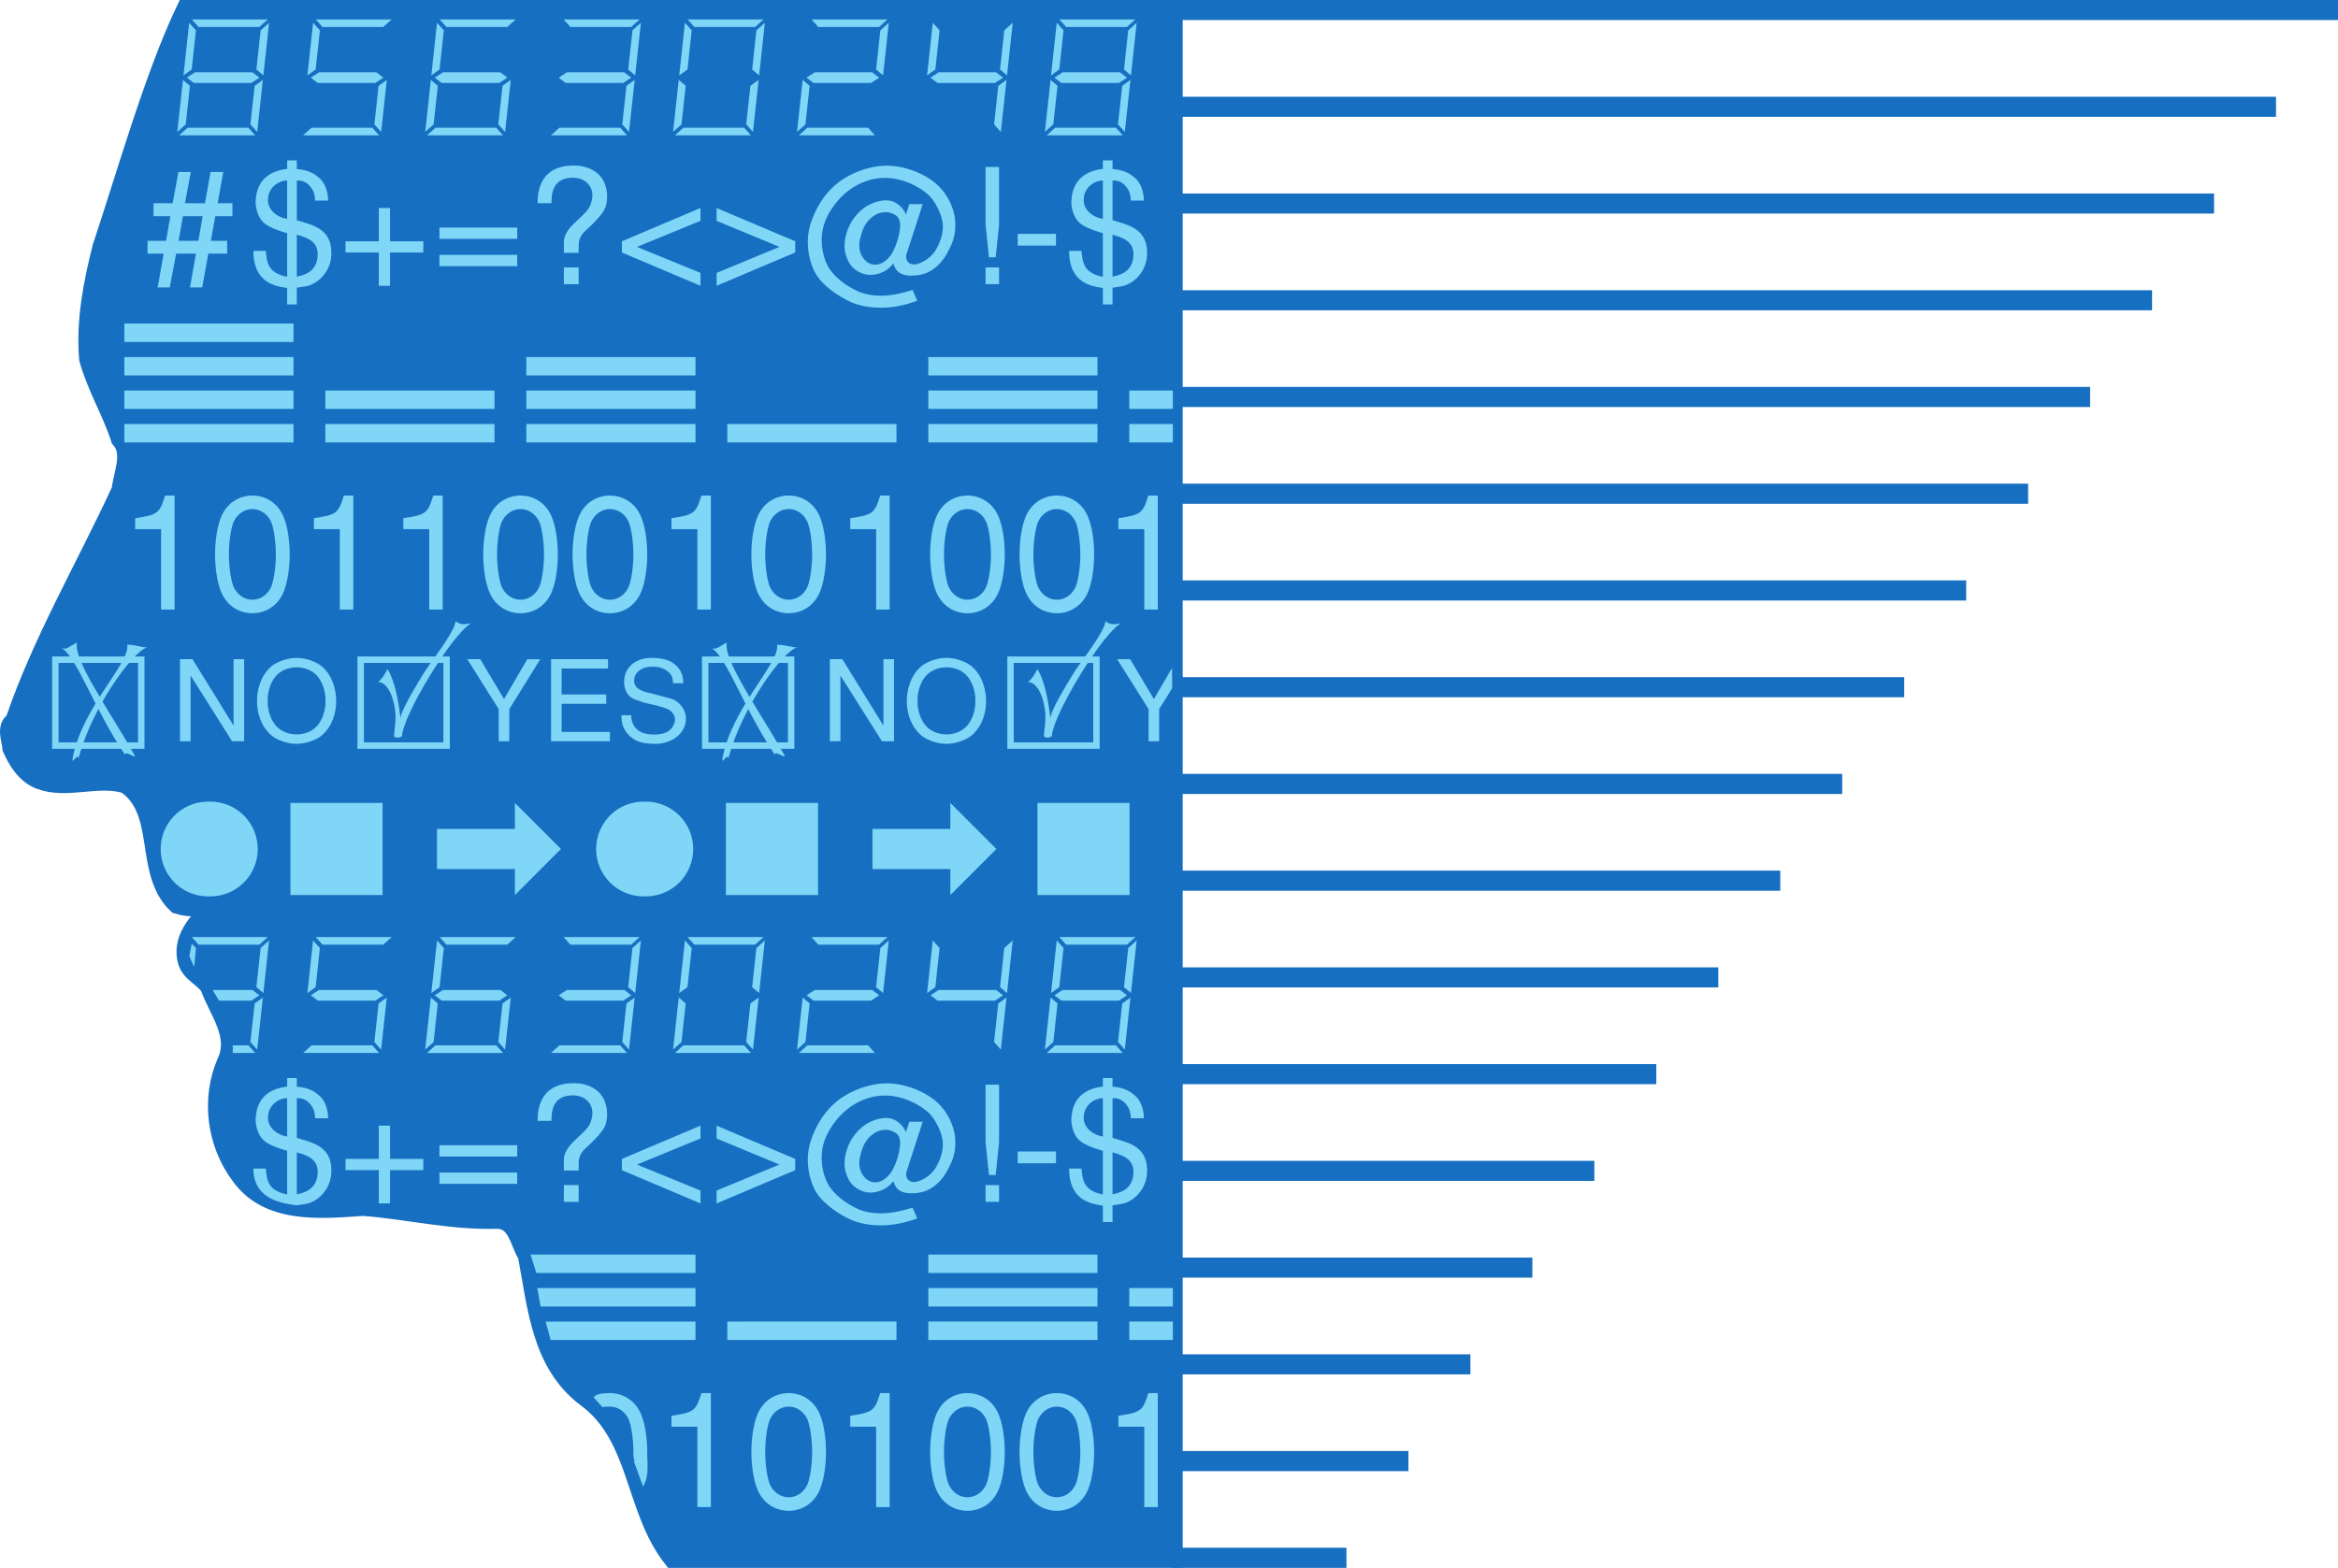
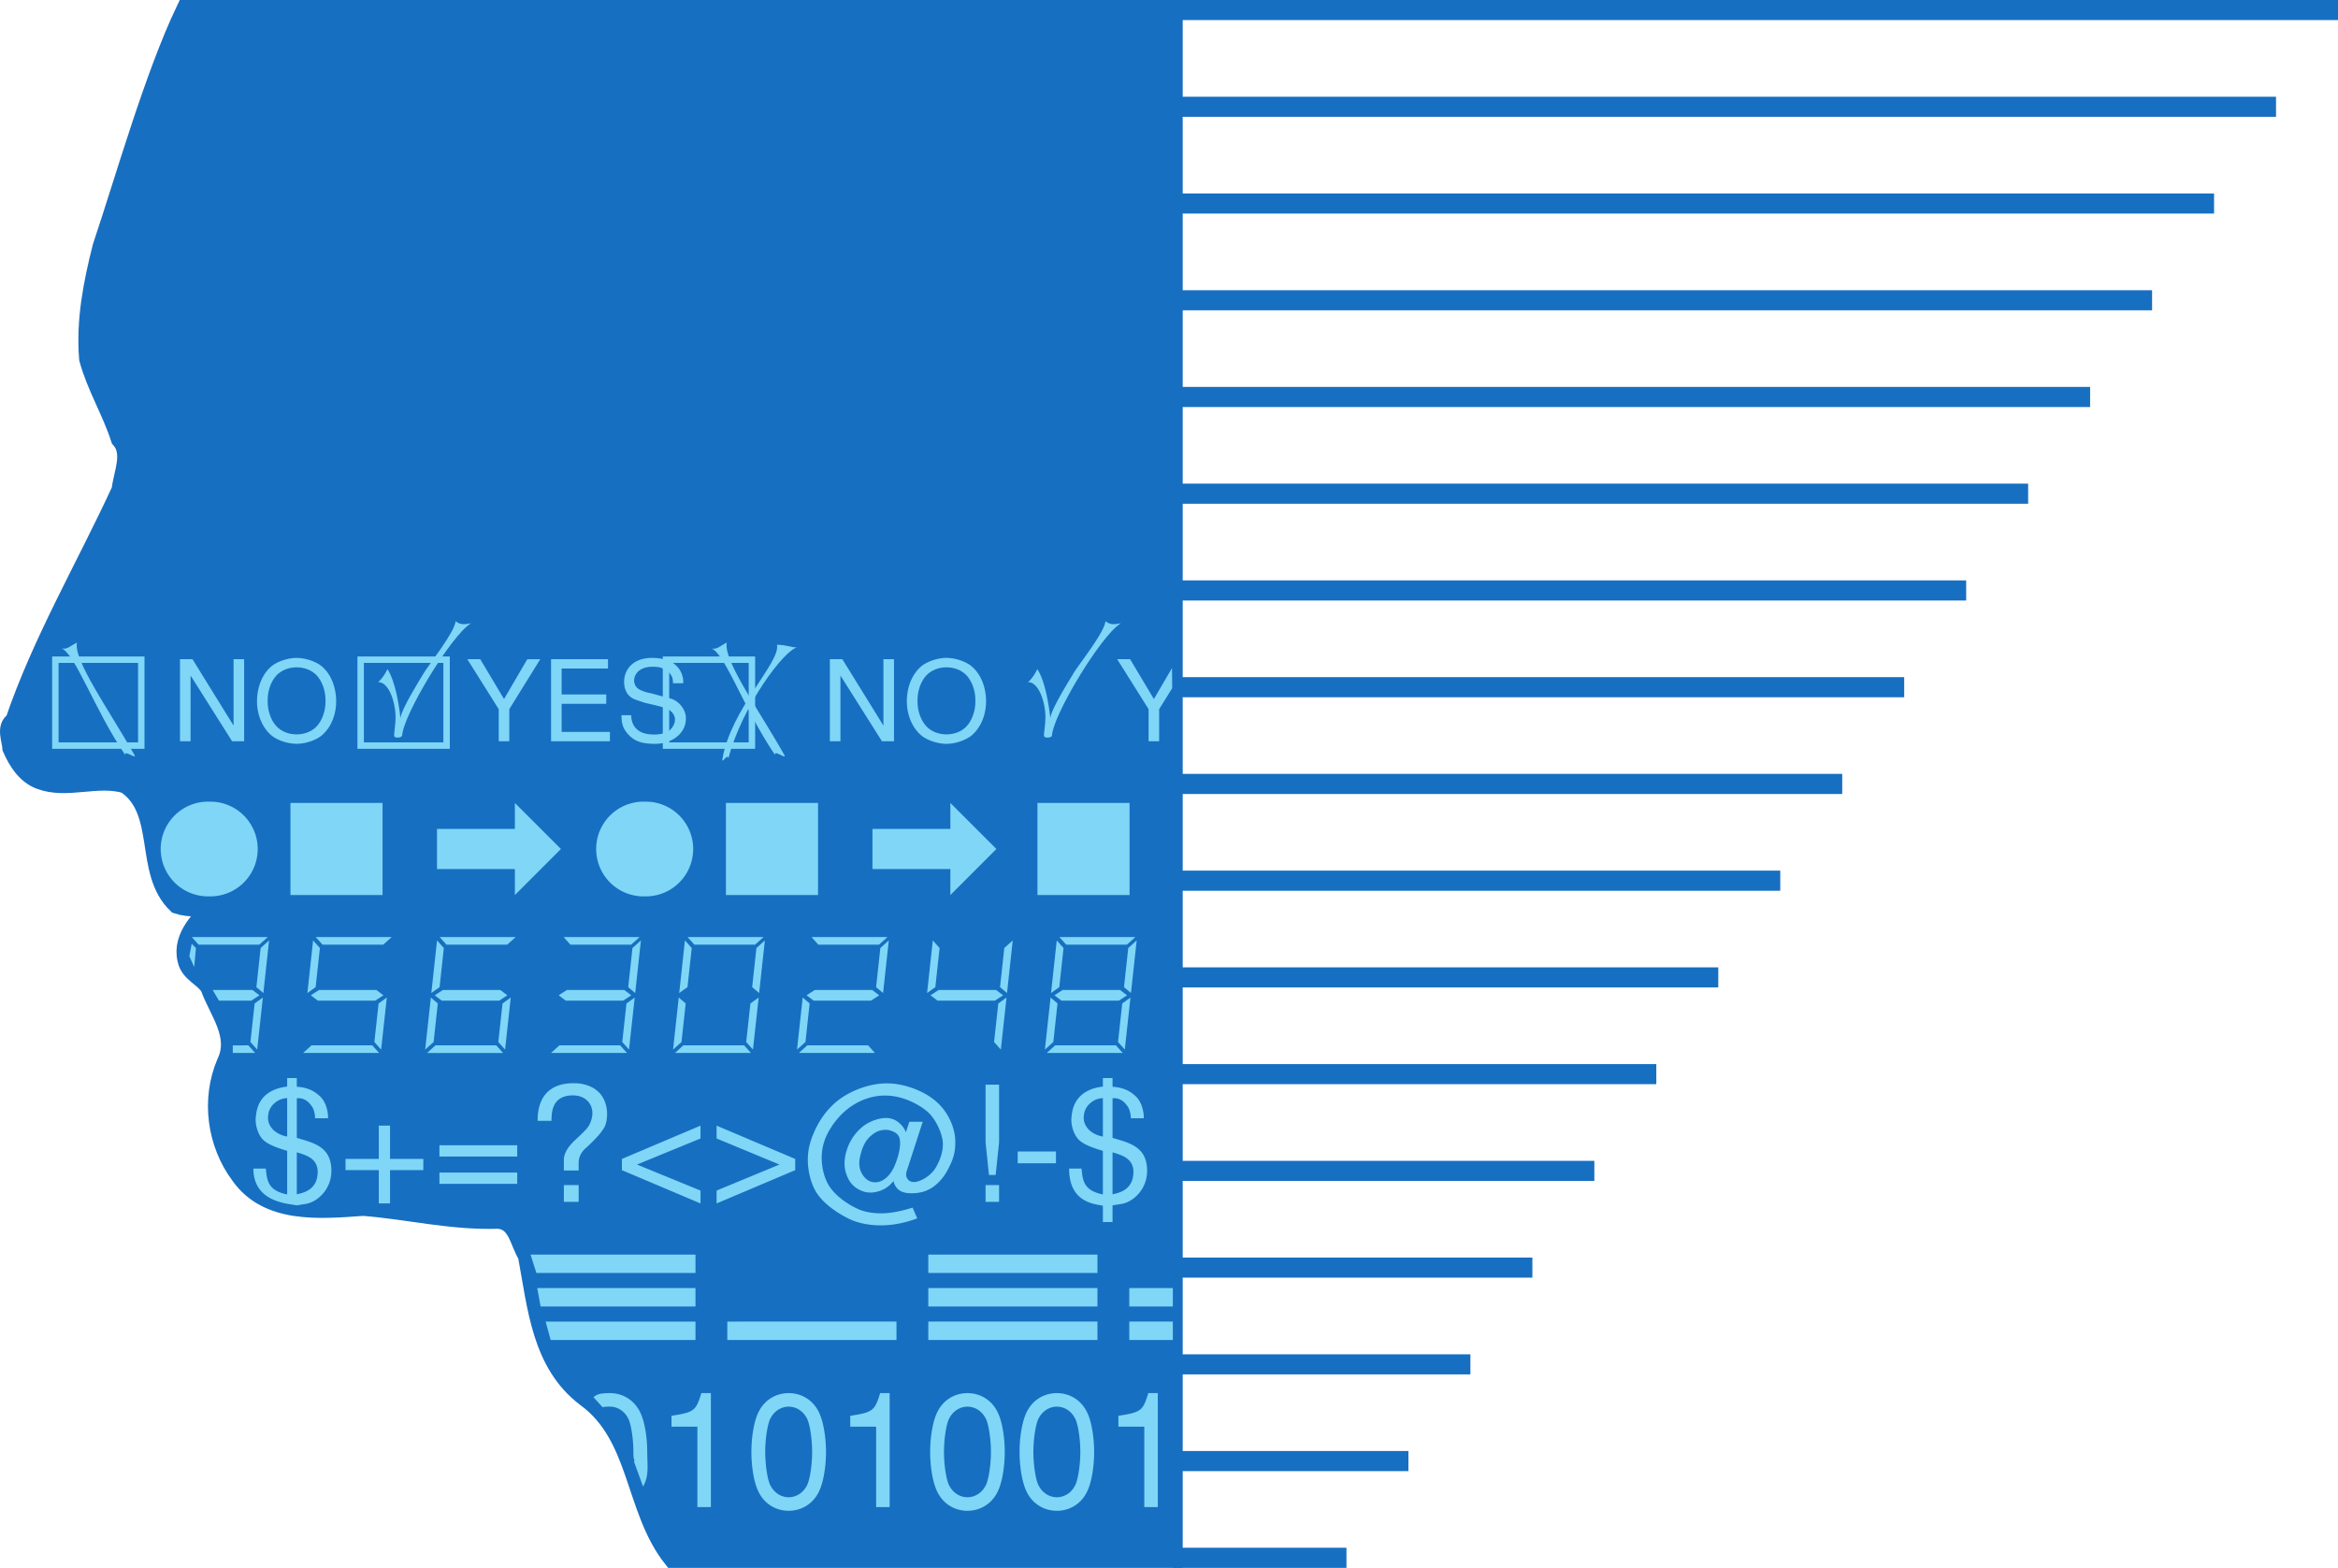
<svg xmlns="http://www.w3.org/2000/svg" width="261.733" height="175.555">
  <path fill="#176fc1" d="M131.276 174.43V1.125H20.831c-3.543 7.422-6.727 18.695-9.348 26.535-1.02 4.008-1.863 8.266-1.5 12.504.82 3.055 2.57 5.89 3.543 8.934 1.469 1.648.25 4.035.094 5.78-3.996 8.662-8.902 17.01-11.934 25.928-1.015.586-.351 2.02-.293 2.96.61 1.383 1.543 2.907 3.106 3.493 2.96 1.137 6.441-.5 9.601.465 4.551 3.039 1.973 9.875 5.77 13.48 1.34.445 3.227.328 4.422.098-1.598 1.363-3.938 3.554-3.305 6.144.297 1.457 1.852 1.887 2.555 3.055.95 2.676 3.328 5.426 1.836 8.516-1.75 4.101-1.082 9.003 1.55 12.527 3.055 4.336 8.758 3.832 13.731 3.473 4.969.382 9.832 1.609 15.082 1.445 2.266.125 2.422 2.64 3.348 4.055 1.093 5.824 1.531 12.109 6.547 15.906 6 4.367 5.37 12.539 9.703 18.008h55.937" />
  <path fill="none" stroke="#176fc1" stroke-miterlimit="2" stroke-width="2.25" d="M131.276 174.43V1.125H20.831c-3.543 7.422-6.727 18.695-9.348 26.535-1.02 4.008-1.863 8.266-1.5 12.504.82 3.055 2.57 5.89 3.543 8.934 1.469 1.648.25 4.035.094 5.78-3.996 8.662-8.902 17.01-11.934 25.928-1.015.586-.351 2.02-.293 2.96.61 1.383 1.543 2.907 3.106 3.493 2.96 1.137 6.441-.5 9.601.465 4.551 3.039 1.973 9.875 5.77 13.48 1.34.445 3.227.328 4.422.098-1.598 1.363-3.938 3.555-3.305 6.144.297 1.457 1.852 1.887 2.555 3.055.95 2.676 3.328 5.426 1.836 8.516-1.75 4.101-1.082 9.004 1.55 12.527 3.055 4.336 8.758 3.832 13.731 3.473 4.969.382 9.832 1.61 15.082 1.445 2.266.125 2.422 2.64 3.348 4.055 1.094 5.824 1.531 12.11 6.547 15.906 6 4.367 5.37 12.539 9.703 18.008zm0 0" />
  <path fill="none" stroke="#176fc1" stroke-width="2.25" d="M131.276 1.125h130.457m-6.937 10.832h-123.52M247.858 22.79H131.276M240.92 33.621H131.277M233.983 44.45H131.276m95.77 10.831h-95.77m88.832 10.832h-88.832m81.894 10.832h-81.894m74.957 10.832h-74.957m68.02 10.833h-68.02m61.082 10.828h-61.082m54.144 10.832h-54.144m47.207 10.832h-47.207m40.27 10.832h-40.27m33.332 10.832h-33.332m26.394 10.832h-26.394m0 10.832h19.457" />
-   <path fill="none" stroke="#7fd6f7" stroke-width=".72" d="M15.815 83.484v-9.617h-9.62v9.617zm34.18 0v-9.617h-9.617v9.617zm38.57 0v-9.617h-9.62v9.617zm34.18 0v-9.617h-9.617v9.617zm0 0" />
-   <path fill="#7fd6f7" d="m20.483 8.945-.636 5.828.945-.847.469-4.317-.778-.664m.051-.504.926-.66.476-4.379-.761-.851-.64 5.89m8.495-5.418h-6.8l-.758-.847h8.503l-.945.847M27.804 14.3h-6.805l-.941.852h8.507l-.761-.851m-6.887-5.606.785.598h6.43l.914-.598-.785-.597h-6.426l-.918.597m8.566-.254-.781-.66.477-4.379.945-.851-.64 5.89m-.055.504-.637 5.828-.758-.847.473-4.317.922-.664m4.981-.504.925-.66.476-4.379-.761-.851-.64 5.89m8.495-5.418h-6.8l-.758-.847h8.503l-.945.847M41.679 14.3h-6.805l-.941.852h8.507l-.761-.851m-6.887-5.606.785.598h6.43l.914-.598-.785-.597H35.71l-.918.597m8.512.25-.637 5.828-.758-.847.473-4.317.922-.664m4.929 0-.636 5.828.945-.847.469-4.317-.778-.664m.051-.504.926-.66.476-4.379-.761-.851-.64 5.89m8.495-5.418h-6.8l-.758-.847h8.503l-.945.847M55.554 14.3h-6.805l-.941.852h8.507l-.761-.851m-6.887-5.606.785.598h6.43l.914-.598-.785-.597h-6.426l-.918.597m8.512.25-.637 5.828-.758-.847.473-4.317.922-.664m13.476-5.922h-6.8l-.758-.847H71.6l-.945.847M69.429 14.3h-6.805l-.941.852h8.507l-.761-.851m-6.887-5.606.785.598h6.43l.914-.598-.785-.597H63.46l-.918.597m8.566-.254-.781-.66.477-4.379.945-.851-.64 5.89m-.055.504-.637 5.828-.758-.847.473-4.317.922-.664m4.929 0-.636 5.828.945-.847.469-4.317-.778-.664m.051-.504.926-.66.476-4.379-.761-.851-.64 5.89m8.495-5.418h-6.8l-.758-.847h8.503l-.945.847M83.304 14.3h-6.805l-.941.852h8.507l-.761-.851m1.679-5.86-.781-.66.477-4.379.945-.851-.64 5.89m-.055.504-.637 5.828-.758-.847.473-4.317.922-.664m4.929 0-.636 5.828.945-.847.469-4.317-.778-.664m8.547-5.922h-6.8l-.758-.847h8.503l-.945.847M97.179 14.3h-6.805l-.941.852h8.507l-.761-.851m-6.887-5.606.785.598h6.43l.914-.598-.785-.597H91.21l-.918.597m8.566-.254-.781-.66.477-4.379.945-.851-.64 5.89m4.925 0 .926-.66.476-4.379-.761-.851-.64 5.89m.382.254.785.598h6.43l.914-.598-.785-.597h-6.426l-.918.597m8.566-.254-.781-.66.477-4.379.945-.851-.64 5.89m-.055.504-.637 5.828-.758-.847.473-4.317.922-.664m4.929 0-.636 5.828.945-.847.469-4.317-.778-.664m.052-.504.925-.66.476-4.379-.761-.851-.64 5.89m8.495-5.418h-6.8l-.758-.847h8.503l-.945.847M124.929 14.3h-6.805l-.941.852h8.507l-.761-.851m-6.887-5.606.785.598h6.43l.914-.598-.785-.597h-6.426l-.918.597m8.566-.254-.781-.66.477-4.379.945-.851-.64 5.89m-.055.504-.637 5.828-.758-.847.473-4.317.922-.664M21.358 19.258l-.648 3.492 2.234.016.63-3.508h1.421l-.629 3.492h1.656v1.457h-1.925l-.489 2.754h1.82v1.437h-2.105l-.687 3.782h-1.368l.668-3.782h-2.214l-.72 3.782h-1.35l.667-3.782h-1.8v-1.437h2.07l.484-2.754h-1.887V22.75h2.141l.648-3.492h1.383m13.918 3.202c-.035-.683-.18-1.151-.52-1.53-.378-.524-.991-.774-1.53-.703v4.43c1.8.558 3.925.937 3.87 3.78-.035 1.997-1.55 3.399-2.863 3.618l-1.008.16v1.87h-1.078V32.25c-1.082-.195-3.78-.414-3.78-4.156h1.386c.144 1.207.144 2.449 2.394 2.898v-4.879c-.738-.234-2.214-.648-2.808-1.367-.54-.629-.828-1.746-.684-2.574.215-2.23 1.797-3.059 3.492-3.258v-.953h1.078v.973c1.079.07 1.836.394 2.465.953.918.738 1.063 2.14 1.028 2.574h-1.442m8.387.829v3.726h3.727v1.257h-3.727V32h-1.258v-3.727H38.68v-1.257h3.726v-3.727h1.258m14.237 2.195v1.262h-8.71v-1.262h8.71m0 3.059v1.262h-8.71v-1.262h8.71m5.223-.234V27.23c-.055-1.242 1.152-2.214 1.582-2.628.434-.43 1.062-.954 1.297-1.457.863-1.782-.145-3.243-1.871-3.243-2.559 0-2.36 2.305-2.395 2.848H60.19c-.039-2.27 1.008-4.5 4.68-4.18 3.418.489 3.273 3.602 2.914 4.61-.234.683-1.098 1.586-1.996 2.43-.309.269-1.008.827-1.008 1.855v.844h-1.656m0 1.636h1.656v1.875h-1.656v-1.875m15.296-5.218-7.109 2.918 7.11 2.914V32l-8.801-3.727v-1.257l8.8-3.727v1.438m10.602 3.546L80.222 32v-1.441l7.035-2.914-7.035-2.918v-1.438l8.8 3.727v1.257m12.528-.035c-.145.414-.164.719.054 1.028.18.25.47.394.954.32 1.062-.25 1.89-1.043 2.23-1.652.703-1.227.848-2.305.723-3.063-.164-.973-.739-2.16-1.442-2.914-.629-.648-2.14-1.64-3.906-1.945-2.34-.395-4.23.558-5.383 1.496-1.422 1.168-2.285 2.754-2.535 3.652-.434 1.332-.324 3.133.379 4.535.52 1.043 1.816 2.23 3.598 3.004 2.23.828 4.464.219 5.941-.23l.52 1.203c-2.16.812-4.625 1.098-6.93.344-.883-.29-3.598-1.676-4.57-3.618-.614-1.222-1.043-3.203-.504-5.113.359-1.277 1.312-3.492 3.328-4.969 1.457-1.058 3.691-1.886 5.726-1.746 1.547.075 4.137.867 5.614 2.559.828.898 1.511 2.34 1.586 3.652.09 1.621-.344 2.504-.829 3.438-.254.488-1.097 1.945-2.683 2.449-.809.25-1.801.234-2.23.09a1.543 1.543 0 0 1-1.153-1.258c-.27.266-.668.824-1.656 1.133-.739.23-1.403.18-1.946-.055-1.203-.504-1.511-1.387-1.671-1.816-.254-.649-.29-1.461-.09-2.305.414-1.746 1.437-2.719 2.07-3.187.61-.45 2.016-1.079 3.113-.739.774.235 1.403.992 1.547 1.512l.395-1.187h1.496l-1.746 5.382m9.16.574-.379-3.652V18.7h1.512v6.46l-.38 3.652h-.753m1.133 1.133v1.875h-1.512v-1.875h1.512m6.371-2.445h-4.285v-1.313h4.285V27.5m8.383-5.04c-.036-.683-.18-1.151-.524-1.53-.375-.524-.988-.774-1.527-.703v4.43c1.797.558 3.922.937 3.867 3.78-.035 1.997-1.547 3.399-2.86 3.618l-1.007.16v1.87h-1.082V32.25c-1.078-.195-3.778-.414-3.778-4.156h1.383c.145 1.207.145 2.449 2.395 2.898v-4.879c-.739-.234-2.215-.648-2.809-1.367-.539-.629-.828-1.746-.683-2.574.218-2.23 1.8-3.059 3.492-3.258v-.953h1.082v.973c1.078.07 1.836.394 2.465.953.918.738 1.062 2.14 1.027 2.574h-1.441M32.858 38.29v-2.063H13.921v2.062h18.937m0 3.751v-2.063H13.921v2.062h18.937m0 3.751v-2.063H13.921v2.062h18.937m0 3.751v-2.063H13.921v2.062h18.937m22.5-3.749v-2.063H36.421v2.062h18.937m0 3.751v-2.063H36.421v2.062h18.937m22.5-7.499v-2.063H58.921v2.062h18.937m0 3.751v-2.063H58.921v2.062h18.937m0 3.751v-2.063H58.921v2.062h18.937m22.5.001v-2.063H81.421v2.062h18.937m22.5-7.499v-2.063h-18.937v2.062h18.937m0 3.751v-2.063h-18.937v2.062h18.937m0 3.751v-2.063h-18.937v2.062h18.937m8.438-3.749v-2.063h-4.875v2.062h4.875m0 3.751v-2.063h-4.875v2.062h4.875M18.03 68.25v-9h-2.898v-1.223c2.574-.394 2.738-.578 3.347-2.539h1.063V68.25H18.03m6.985-1.457c-.704-1.188-.938-3.277-.938-4.715 0-1.441.234-3.527.938-4.719.738-1.277 1.996-1.87 3.238-1.87s2.504.593 3.242 1.87c.7 1.192.934 3.278.934 4.72 0 1.437-.235 3.526-.934 4.714-.738 1.277-2 1.871-3.242 1.871s-2.5-.594-3.238-1.871m13.027 1.457v-9h-2.899v-1.223c2.575-.394 2.739-.578 3.352-2.539h1.059V68.25h-1.512m10.008 0v-9h-2.9v-1.223c2.574-.394 2.739-.578 3.348-2.539h1.062V68.25h-1.51m6.98-1.457c-.699-1.188-.933-3.277-.933-4.715 0-1.441.234-3.527.933-4.719.738-1.277 2-1.87 3.242-1.87 1.243 0 2.504.593 3.239 1.87.703 1.192.937 3.278.937 4.72 0 1.437-.234 3.526-.937 4.714-.735 1.277-1.996 1.871-3.239 1.871-1.242 0-2.504-.594-3.242-1.871m10.008 0c-.703-1.188-.938-3.277-.938-4.715 0-1.441.235-3.527.938-4.719.738-1.277 1.996-1.87 3.238-1.87s2.504.593 3.242 1.87c.704 1.192.938 3.278.938 4.72 0 1.437-.234 3.526-.938 4.714-.738 1.277-2 1.871-3.242 1.871s-2.5-.594-3.238-1.871M78.07 68.25v-9h-2.9v-1.223c2.575-.394 2.735-.578 3.348-2.539h1.063V68.25h-1.512m6.981-1.457c-.703-1.188-.934-3.277-.934-4.715 0-1.441.23-3.527.934-4.719.738-1.277 2-1.87 3.242-1.87s2.5.593 3.238 1.87c.703 1.192.938 3.278.938 4.72 0 1.437-.235 3.526-.938 4.714-.738 1.277-1.996 1.871-3.238 1.871s-2.504-.594-3.242-1.871m13.031 1.457v-9h-2.898v-1.223c2.574-.394 2.738-.578 3.347-2.539h1.063V68.25H98.08m6.985-1.457c-.703-1.188-.937-3.277-.937-4.715 0-1.441.234-3.527.937-4.719.735-1.277 1.996-1.87 3.239-1.87 1.242 0 2.5.593 3.238 1.87.703 1.192.937 3.278.937 4.72 0 1.437-.234 3.526-.937 4.714-.738 1.277-1.996 1.871-3.238 1.871-1.243 0-2.504-.594-3.239-1.871m10.005 0c-.7-1.188-.934-3.277-.934-4.715 0-1.441.234-3.527.933-4.719.739-1.277 2-1.87 3.242-1.87 1.243 0 2.5.593 3.239 1.87.703 1.192.937 3.278.937 4.72 0 1.437-.234 3.526-.937 4.714a3.684 3.684 0 0 1-3.239 1.871c-1.242 0-2.503-.594-3.242-1.871M128.1 68.25v-9h-2.898v-1.223c2.574-.394 2.738-.578 3.348-2.539h1.062V68.25H128.1M8.124 84.988c.934-5.617 6.547-10.867 6.105-12.789 1.012-.011 1.688.328 2.266.29-1.477.3-6.184 6.6-7.71 12.456-.017-.738-.774.707-.661.043" />
+   <path fill="none" stroke="#7fd6f7" stroke-width=".72" d="M15.815 83.484v-9.617h-9.62v9.617zm34.18 0v-9.617h-9.617v9.617zv-9.617h-9.62v9.617zm34.18 0v-9.617h-9.617v9.617zm0 0" />
  <path fill="#7fd6f7" d="M15.054 84.535c-2.797-4.96-6.88-10.664-6.434-12.582-.785.371-1.156.867-1.816.617 1.566.414 3.8 7.004 7.234 11.989-.242-.7 1.348.566 1.016-.024M44.23 79.5c.16 1.176-.11 2.324-.11 2.852 0 .375.883.261.898 0 .133-2.29 5.457-11.176 7.707-12.563-.714.113-1.105.223-1.726-.227-.074 1.2-2.98 4.84-3.543 5.778-.563.937-2.512 4.047-2.625 5.062-.488-4.312-1.461-5.476-1.461-5.476-.414.898-.977 1.426-1.05 1.46.823-.073 1.648 1.165 1.91 3.114M25.983 83l-4.648-7.36V83H20.15v-9.188h1.399l4.597 7.434v-7.434h1.184V83h-1.348m10.044-8.39c1.184 1.019 1.598 2.566 1.61 3.867.015 1.296-.426 2.847-1.61 3.867-.441.379-1.55.93-2.824.945-1.273-.016-2.379-.566-2.82-.945-1.184-1.02-1.625-2.57-1.614-3.867.012-1.301.43-2.848 1.614-3.868.441-.379 1.547-.933 2.82-.945 1.273.012 2.383.566 2.824.945m17.739-.797 2.66 4.461 2.605-4.46h1.45l-3.465 5.593V83H55.83v-3.594l-3.516-5.594h1.45m7.926 0h6.375v1.047h-5.191v2.899h4.992v1.047h-4.992v3.148h5.406V83h-6.59v-9.188M75.335 76.5c.027-.543-.125-1.063-.817-1.488-.617-.367-1.058-.356-1.527-.356-2.117 0-2.492 1.953-1.433 2.535.324.188.78.34 1.398.454.754.199 1.512.414 2.266.617.796.277 1.523 1.16 1.562 2.054.09 1.836-1.637 3.036-3.613 2.973-1.211-.039-2.117-.191-2.938-1.16-.617-.742-.64-1.324-.668-2.043h1.098c-.012.543.187 1.816 1.777 2.094.278.05.743.09 1.207.05.48-.05.973-.164 1.297-.44.594-.505 1.047-1.563-.047-2.317-.543-.282-1.3-.453-1.918-.594-1.246-.29-.64-.14-1.875-.555-.402-.14-1.109-.543-1.222-1.687-.153-1.489.855-2.973 3.086-2.973.77 0 1.675.137 2.23.477 1.246.77 1.324 1.941 1.285 2.359h-1.148m5.539 8.488c.934-5.617 6.547-10.867 6.105-12.789 1.012-.011 1.688.328 2.266.29-1.477.3-6.184 6.6-7.71 12.456-.017-.738-.774.707-.661.043" />
  <path fill="#7fd6f7" d="M87.804 84.535c-2.797-4.96-6.88-10.664-6.434-12.582-.785.371-1.156.867-1.816.617 1.566.414 3.8 7.004 7.234 11.989-.242-.7 1.348.566 1.016-.024M116.98 79.5c.16 1.176-.11 2.324-.11 2.852 0 .375.883.261.898 0 .133-2.29 5.457-11.176 7.707-12.563-.714.113-1.105.223-1.726-.227-.074 1.2-2.98 4.84-3.543 5.778-.563.937-2.512 4.047-2.625 5.062-.488-4.312-1.461-5.476-1.461-5.476-.414.898-.977 1.426-1.05 1.46.823-.073 1.648 1.165 1.91 3.114M98.733 83l-4.648-7.36V83H92.9v-9.188h1.4l4.597 7.434v-7.434h1.184V83h-1.348m10.043-8.39c1.184 1.019 1.598 2.566 1.61 3.867.015 1.296-.426 2.847-1.61 3.867-.441.379-1.55.93-2.824.945-1.273-.016-2.379-.566-2.82-.945-1.184-1.02-1.625-2.57-1.614-3.867.012-1.301.43-2.848 1.614-3.868.441-.379 1.547-.933 2.82-.945 1.273.012 2.383.566 2.824.945m22.446 2.45-1.457 2.347V83h-1.184v-3.594l-3.516-5.594h1.45l2.66 4.461 2.03-3.476.017 2.262M23.42 100.367a5.304 5.304 0 1 0 0-10.605 5.304 5.304 0 1 0 0 10.605m19.407-.148V89.906H32.515v10.313h10.312m14.813 0 5.156-5.157-5.156-5.156zm0 0" />
  <path fill="#7fd6f7" d="M48.92 97.312v-4.5h8.813v4.5h-8.812m23.249 3.055a5.304 5.304 0 1 0 0-10.605 5.304 5.304 0 1 0 0 10.605m19.407-.148V89.906H81.265v10.313h10.312m14.813 0 5.156-5.157-5.156-5.156zm0 0" />
  <path fill="#7fd6f7" d="M97.67 97.312v-4.5h8.813v4.5h-8.812m28.781 2.907V89.906H116.14v10.313h10.312m-78.219 11.476-.636 5.828.945-.847.469-4.317-.778-.664m.051-.504.926-.66.476-4.379-.761-.851-.64 5.89m8.495-5.418h-6.8l-.758-.847h8.503l-.945.847m-1.226 11.277h-6.805l-.941.852h8.507l-.761-.851m-6.887-5.606.785.598h6.43l.914-.598-.785-.597h-6.426l-.918.597m8.512.25-.637 5.828-.758-.847.473-4.317.922-.664m13.476-5.922h-6.8l-.758-.847H71.6l-.945.847m-1.226 11.277h-6.805l-.941.852h8.507l-.761-.851m-6.887-5.606.785.598h6.43l.914-.598-.785-.597H63.46l-.918.597m8.566-.254-.781-.66.477-4.379.945-.851-.64 5.89m-.055.504-.637 5.828-.758-.847.473-4.317.922-.664m4.929 0-.636 5.828.945-.847.469-4.317-.778-.664m.051-.504.926-.66.476-4.379-.761-.851-.64 5.89m8.495-5.418h-6.8l-.758-.847h8.503l-.945.847m-1.226 11.277h-6.805l-.941.852h8.507l-.761-.851m1.679-5.86-.781-.66.477-4.379.945-.851-.64 5.89m-.055.504-.637 5.828-.758-.847.473-4.317.922-.664m4.929 0-.636 5.828.945-.847.469-4.317-.778-.664m8.547-5.922h-6.8l-.758-.847h8.503l-.945.847m-1.226 11.277h-6.805l-.941.852h8.507l-.761-.851m-6.887-5.606.785.598h6.43l.914-.598-.785-.597H91.21l-.918.597m8.566-.254-.781-.66.477-4.379.945-.851-.64 5.89m4.925 0 .926-.66.476-4.379-.761-.851-.64 5.89m.382.254.785.598h6.43l.914-.598-.785-.597h-6.426l-.918.597m8.566-.254-.781-.66.477-4.379.945-.851-.64 5.89m-.055.504-.637 5.828-.758-.847.473-4.317.922-.664m4.929 0-.636 5.828.945-.847.469-4.317-.778-.664m.052-.504.925-.66.476-4.379-.761-.851-.64 5.89m8.495-5.418h-6.8l-.758-.847h8.503l-.945.847m-1.226 11.277h-6.805l-.941.852h8.507l-.761-.851m-6.887-5.606.785.598h6.43l.914-.598-.785-.597h-6.426l-.918.597m8.566-.254-.781-.66.477-4.379.945-.851-.64 5.89m-.055.504-.637 5.828-.758-.847.473-4.317.922-.664M43.663 126.04v3.726h3.727v1.257h-3.727v3.727h-1.258v-3.727H38.68v-1.257h3.726v-3.727h1.258m14.237 2.195v1.262h-8.71v-1.262h8.71m0 3.059v1.262h-8.71v-1.262h8.71m5.223-.234v-1.079c-.055-1.242 1.152-2.214 1.582-2.628.434-.43 1.062-.954 1.297-1.457.863-1.782-.145-3.243-1.871-3.243-2.559 0-2.36 2.305-2.395 2.848H60.19c-.039-2.27 1.008-4.5 4.68-4.18 3.418.489 3.273 3.602 2.914 4.61-.234.683-1.098 1.586-1.996 2.43-.309.269-1.008.828-1.008 1.855v.844h-1.656m0 1.636h1.656v1.875h-1.656v-1.875m15.296-5.218-7.109 2.918 7.11 2.914v1.441l-8.801-3.727v-1.257l8.8-3.727v1.438m10.602 3.546-8.8 3.727v-1.441l7.035-2.914-7.035-2.918v-1.438l8.8 3.727v1.257m12.528-.035c-.145.414-.164.719.054 1.028.18.25.47.394.954.32 1.062-.25 1.89-1.043 2.23-1.652.703-1.227.848-2.305.723-3.063-.164-.973-.739-2.16-1.442-2.914-.629-.648-2.14-1.64-3.906-1.945-2.34-.395-4.23.558-5.383 1.496-1.422 1.168-2.285 2.754-2.535 3.652-.434 1.332-.324 3.133.379 4.535.52 1.043 1.816 2.23 3.598 3.004 2.23.828 4.464.219 5.941-.23l.52 1.203c-2.16.812-4.625 1.098-6.93.344-.883-.29-3.598-1.676-4.57-3.618-.614-1.222-1.043-3.203-.504-5.113.359-1.277 1.312-3.492 3.328-4.969 1.457-1.058 3.691-1.886 5.726-1.746 1.547.075 4.137.868 5.614 2.559.828.898 1.511 2.34 1.586 3.652.09 1.621-.344 2.504-.829 3.438-.254.488-1.097 1.945-2.683 2.449-.809.25-1.801.234-2.23.09a1.543 1.543 0 0 1-1.153-1.258c-.27.266-.668.824-1.656 1.133-.739.23-1.403.18-1.946-.055-1.203-.504-1.511-1.387-1.671-1.816-.254-.649-.29-1.461-.09-2.305.414-1.746 1.437-2.719 2.07-3.187.61-.45 2.016-1.079 3.113-.739.774.235 1.403.992 1.547 1.512l.395-1.187h1.496l-1.746 5.382m9.16.575-.379-3.653v-6.46h1.512v6.46l-.38 3.653h-.753m1.133 1.132v1.875h-1.512v-1.875h1.512m6.371-2.445h-4.285v-1.313h4.285v1.313m8.383-5.04c-.036-.683-.18-1.151-.524-1.53-.375-.524-.988-.774-1.527-.703v4.43c1.797.558 3.922.937 3.867 3.78-.035 1.997-1.547 3.399-2.86 3.618l-1.007.16v1.87h-1.082V135c-1.078-.195-3.778-.414-3.778-4.156h1.383c.145 1.207.145 2.449 2.395 2.898v-4.879c-.739-.234-2.215-.648-2.809-1.367-.539-.629-.828-1.746-.683-2.574.218-2.23 1.8-3.059 3.492-3.258v-.953h1.082v.973c1.078.07 1.836.394 2.465.953.918.738 1.062 2.14 1.027 2.574h-1.441m-104.856-16.93.195-2.129-.476-.476-.266 1.39.547 1.215m7.289-2.508h-6.8l-.758-.847h8.503l-.945.847m-2.969 12.129h2.504l-.761-.851H26.06v.851m-1.545-5.859h3.617l.914-.598-.785-.597h-4.457l.71 1.195m4.969-.852-.781-.66.477-4.379.945-.851-.64 5.89m-.055.504-.637 5.828-.758-.847.473-4.317.922-.664m4.981-.504.925-.66.476-4.379-.761-.851-.64 5.89m8.495-5.418h-6.8l-.758-.847h8.503l-.945.847m-1.226 11.277h-6.805l-.941.852h8.507l-.761-.851m-6.887-5.606.785.598h6.43l.914-.598-.785-.597H35.71l-.918.597m8.512.25-.637 5.828-.758-.847.473-4.317.922-.664m-10.079 23.27c-1.078-.2-4.859-.38-4.859-4.121h1.387c.144 1.207.144 2.449 2.394 2.898v-4.879c-.738-.234-2.214-.648-2.808-1.367-.54-.629-.828-1.746-.684-2.574.215-2.23 1.797-3.059 3.492-3.258v-.953h1.078v.973c1.079.07 1.836.394 2.465.953.918.738 1.063 2.14 1.028 2.574h-1.442c-.035-.684-.18-1.152-.52-1.531-.378-.524-.991-.774-1.53-.703v4.43c1.8.558 3.925.937 3.87 3.78-.035 1.997-1.55 3.399-2.863 3.618l-1.008.16m44.633 7.575v-2.063H59.393l.653 2.062h17.812m0 3.751v-2.063H60.143l.375 2.062h17.34m0 3.751v-2.063H61.081l.562 2.062h16.215m22.5.001v-2.063H81.421v2.062h18.937m22.5-7.499v-2.063h-18.937v2.062h18.937m0 3.751v-2.063h-18.937v2.062h18.937m0 3.751v-2.063h-18.937v2.062h18.937m8.438-3.749v-2.063h-4.875v2.062h4.875m0 3.751v-2.063h-4.875v2.062h4.875M78.07 168.75v-9h-2.9v-1.223c2.575-.394 2.735-.578 3.348-2.539h1.063v12.762h-1.512m6.981-1.457c-.703-1.188-.934-3.277-.934-4.715 0-1.441.23-3.527.934-4.719.738-1.277 2-1.87 3.242-1.87s2.5.593 3.238 1.87c.703 1.192.938 3.278.938 4.72 0 1.437-.235 3.526-.938 4.714-.738 1.277-1.996 1.871-3.238 1.871s-2.504-.594-3.242-1.871m13.031 1.457v-9h-2.898v-1.223c2.574-.394 2.738-.578 3.347-2.539h1.063v12.762H98.08m6.985-1.457c-.703-1.188-.937-3.277-.937-4.715 0-1.441.234-3.527.937-4.719.735-1.277 1.996-1.87 3.239-1.87 1.242 0 2.5.593 3.238 1.87.703 1.192.937 3.278.937 4.72 0 1.437-.234 3.526-.937 4.714-.738 1.277-1.996 1.871-3.238 1.871-1.243 0-2.504-.594-3.239-1.871m10.005 0c-.7-1.188-.934-3.277-.934-4.715 0-1.441.234-3.527.933-4.719.739-1.277 2-1.87 3.242-1.87 1.243 0 2.5.593 3.239 1.87.703 1.192.937 3.278.937 4.72 0 1.437-.234 3.526-.937 4.714a3.684 3.684 0 0 1-3.239 1.871c-1.242 0-2.503-.594-3.242-1.871m13.031 1.457v-9h-2.898v-1.223c2.574-.394 2.738-.578 3.348-2.539h1.062v12.762H128.1m-57.132-5.11c.308-.542-.063.52-.063-1.062 0-1.586-.289-3.242-.594-3.781-.484-.918-1.312-1.297-2.035-1.297-.718 0-.812.078-.812.078l-1.02-1.125c.29-.266.59-.465 1.832-.465s2.504.594 3.242 1.871c.704 1.192.938 3.278.938 4.72 0 1.437.234 2.683-.469 3.87l-1.02-2.808" />
  <path fill="#176fc1" d="M28.253 67.152c-.719 0-1.547-.379-2.035-1.297-.305-.539-.594-2.195-.594-3.777 0-1.586.289-3.242.594-3.781.488-.918 1.316-1.297 2.035-1.297.719 0 1.547.379 2.035 1.297.305.539.594 2.195.594 3.781 0 1.582-.29 3.238-.594 3.777-.488.918-1.316 1.297-2.035 1.297m30.019 0c-.722 0-1.55-.379-2.035-1.297-.304-.539-.594-2.195-.594-3.777 0-1.586.29-3.242.594-3.781.485-.918 1.313-1.297 2.035-1.297.72 0 1.547.379 2.036 1.297.304.539.593 2.195.593 3.781 0 1.582-.289 3.238-.593 3.777-.489.918-1.317 1.297-2.036 1.297m10.004 0c-.718 0-1.547-.379-2.031-1.297-.309-.539-.594-2.195-.594-3.777 0-1.586.285-3.242.594-3.781.484-.918 1.313-1.297 2.031-1.297.723 0 1.551.379 2.035 1.297.305.539.594 2.195.594 3.781 0 1.582-.289 3.238-.594 3.777-.484.918-1.312 1.297-2.035 1.297m20.016 0c-.723 0-1.55-.379-2.035-1.297-.305-.539-.594-2.195-.594-3.777 0-1.586.289-3.242.594-3.781.484-.918 1.312-1.297 2.035-1.297.719 0 1.547.379 2.031 1.297.309.539.594 2.195.594 3.781 0 1.582-.285 3.238-.594 3.777-.484.918-1.312 1.297-2.031 1.297m20.012 0c-.72 0-1.547-.379-2.036-1.297-.304-.539-.593-2.195-.593-3.777 0-1.586.289-3.242.593-3.781.489-.918 1.317-1.297 2.036-1.297.718 0 1.546.379 2.035 1.297.304.539.594 2.195.594 3.781 0 1.582-.29 3.238-.594 3.777-.489.918-1.317 1.297-2.035 1.297m10.007 0c-.722 0-1.55-.379-2.035-1.297-.304-.539-.593-2.195-.593-3.777 0-1.586.289-3.242.593-3.781.485-.918 1.313-1.297 2.035-1.297.72 0 1.547.379 2.032 1.297.308.539.597 2.195.597 3.781 0 1.582-.289 3.238-.597 3.777-.485.918-1.313 1.297-2.032 1.297M19.991 26.96h2.215l.484-2.753h-2.21l-.489 2.754m12.156-6.751c-1.082.017-2.054.884-2.125 1.927-.18 1.117.72 2.125 2.125 2.375V20.21m1.078 10.763c.504-.11 2.34-.38 2.34-2.5 0-1.532-1.312-1.891-2.34-2.196v4.696m66.435-7.145c-.47-.144-1.188-.09-1.763.29-.722.484-1.152 1.042-1.46 2.05-.215.738-.52 1.766.234 2.773.578.774 1.332.754 1.746.63.523-.145 1.027-.575 1.387-1.134.504-.773 1.043-2.449.953-3.402-.055-.613-.29-.953-1.098-1.207m23.805-3.618c-1.078.017-2.051.884-2.125 1.927-.18 1.117.722 2.125 2.125 2.375V20.21m1.082 10.763c.504-.11 2.34-.38 2.34-2.5 0-1.532-1.317-1.891-2.34-2.196v4.696M30.972 75.602c-.618.644-1.032 1.753-1.008 2.875-.024 1.12.39 2.23 1.008 2.87.566.594 1.414.883 2.23.883.82 0 1.664-.289 2.23-.882.618-.641 1.032-1.75 1.008-2.871.024-1.122-.39-2.23-1.007-2.875-.567-.59-1.41-.883-2.231-.883-.816 0-1.664.293-2.23.883m72.75 0c-.618.644-1.032 1.753-1.008 2.875-.024 1.12.39 2.23 1.008 2.87.566.594 1.414.883 2.23.883.82 0 1.664-.289 2.23-.882.618-.641 1.032-1.75 1.008-2.871.024-1.122-.39-2.23-1.007-2.875-.567-.59-1.41-.883-2.231-.883-.816 0-1.664.293-2.23.883m-4.062 50.976c-.47-.144-1.188-.09-1.763.29-.722.484-1.152 1.042-1.46 2.05-.215.738-.52 1.766.234 2.773.578.774 1.332.754 1.746.63.523-.145 1.027-.575 1.387-1.134.504-.773 1.043-2.449.953-3.402-.055-.613-.29-.953-1.098-1.207m23.805-3.618c-1.078.017-2.051.884-2.125 1.927-.18 1.117.722 2.125 2.125 2.375v-4.301m1.082 10.762c.504-.11 2.34-.38 2.34-2.5 0-1.532-1.317-1.891-2.34-2.196v4.696M32.147 122.96c-1.082.017-2.054.884-2.125 1.927-.18 1.117.72 2.125 2.125 2.375v-4.301m1.078 10.762c.504-.11 2.34-.38 2.34-2.5 0-1.532-1.312-1.891-2.34-2.196v4.696m55.067 33.929c-.723 0-1.55-.379-2.035-1.297-.305-.539-.594-2.195-.594-3.777 0-1.586.289-3.242.594-3.781.484-.918 1.312-1.297 2.035-1.297.719 0 1.547.379 2.031 1.297.309.539.594 2.195.594 3.781 0 1.582-.285 3.238-.594 3.777-.484.918-1.312 1.297-2.031 1.297m20.012 0c-.72 0-1.547-.379-2.036-1.297-.304-.539-.593-2.195-.593-3.777 0-1.586.289-3.242.593-3.781.489-.918 1.317-1.297 2.036-1.297.718 0 1.546.379 2.035 1.297.304.539.594 2.195.594 3.781 0 1.582-.29 3.238-.594 3.777-.489.918-1.317 1.297-2.035 1.297m10.007 0c-.722 0-1.55-.379-2.035-1.297-.304-.539-.593-2.195-.593-3.777 0-1.586.289-3.242.593-3.781.485-.918 1.313-1.297 2.035-1.297.72 0 1.547.379 2.032 1.297.308.539.597 2.195.597 3.781 0 1.582-.289 3.238-.597 3.777-.485.918-1.313 1.297-2.032 1.297" />
</svg>